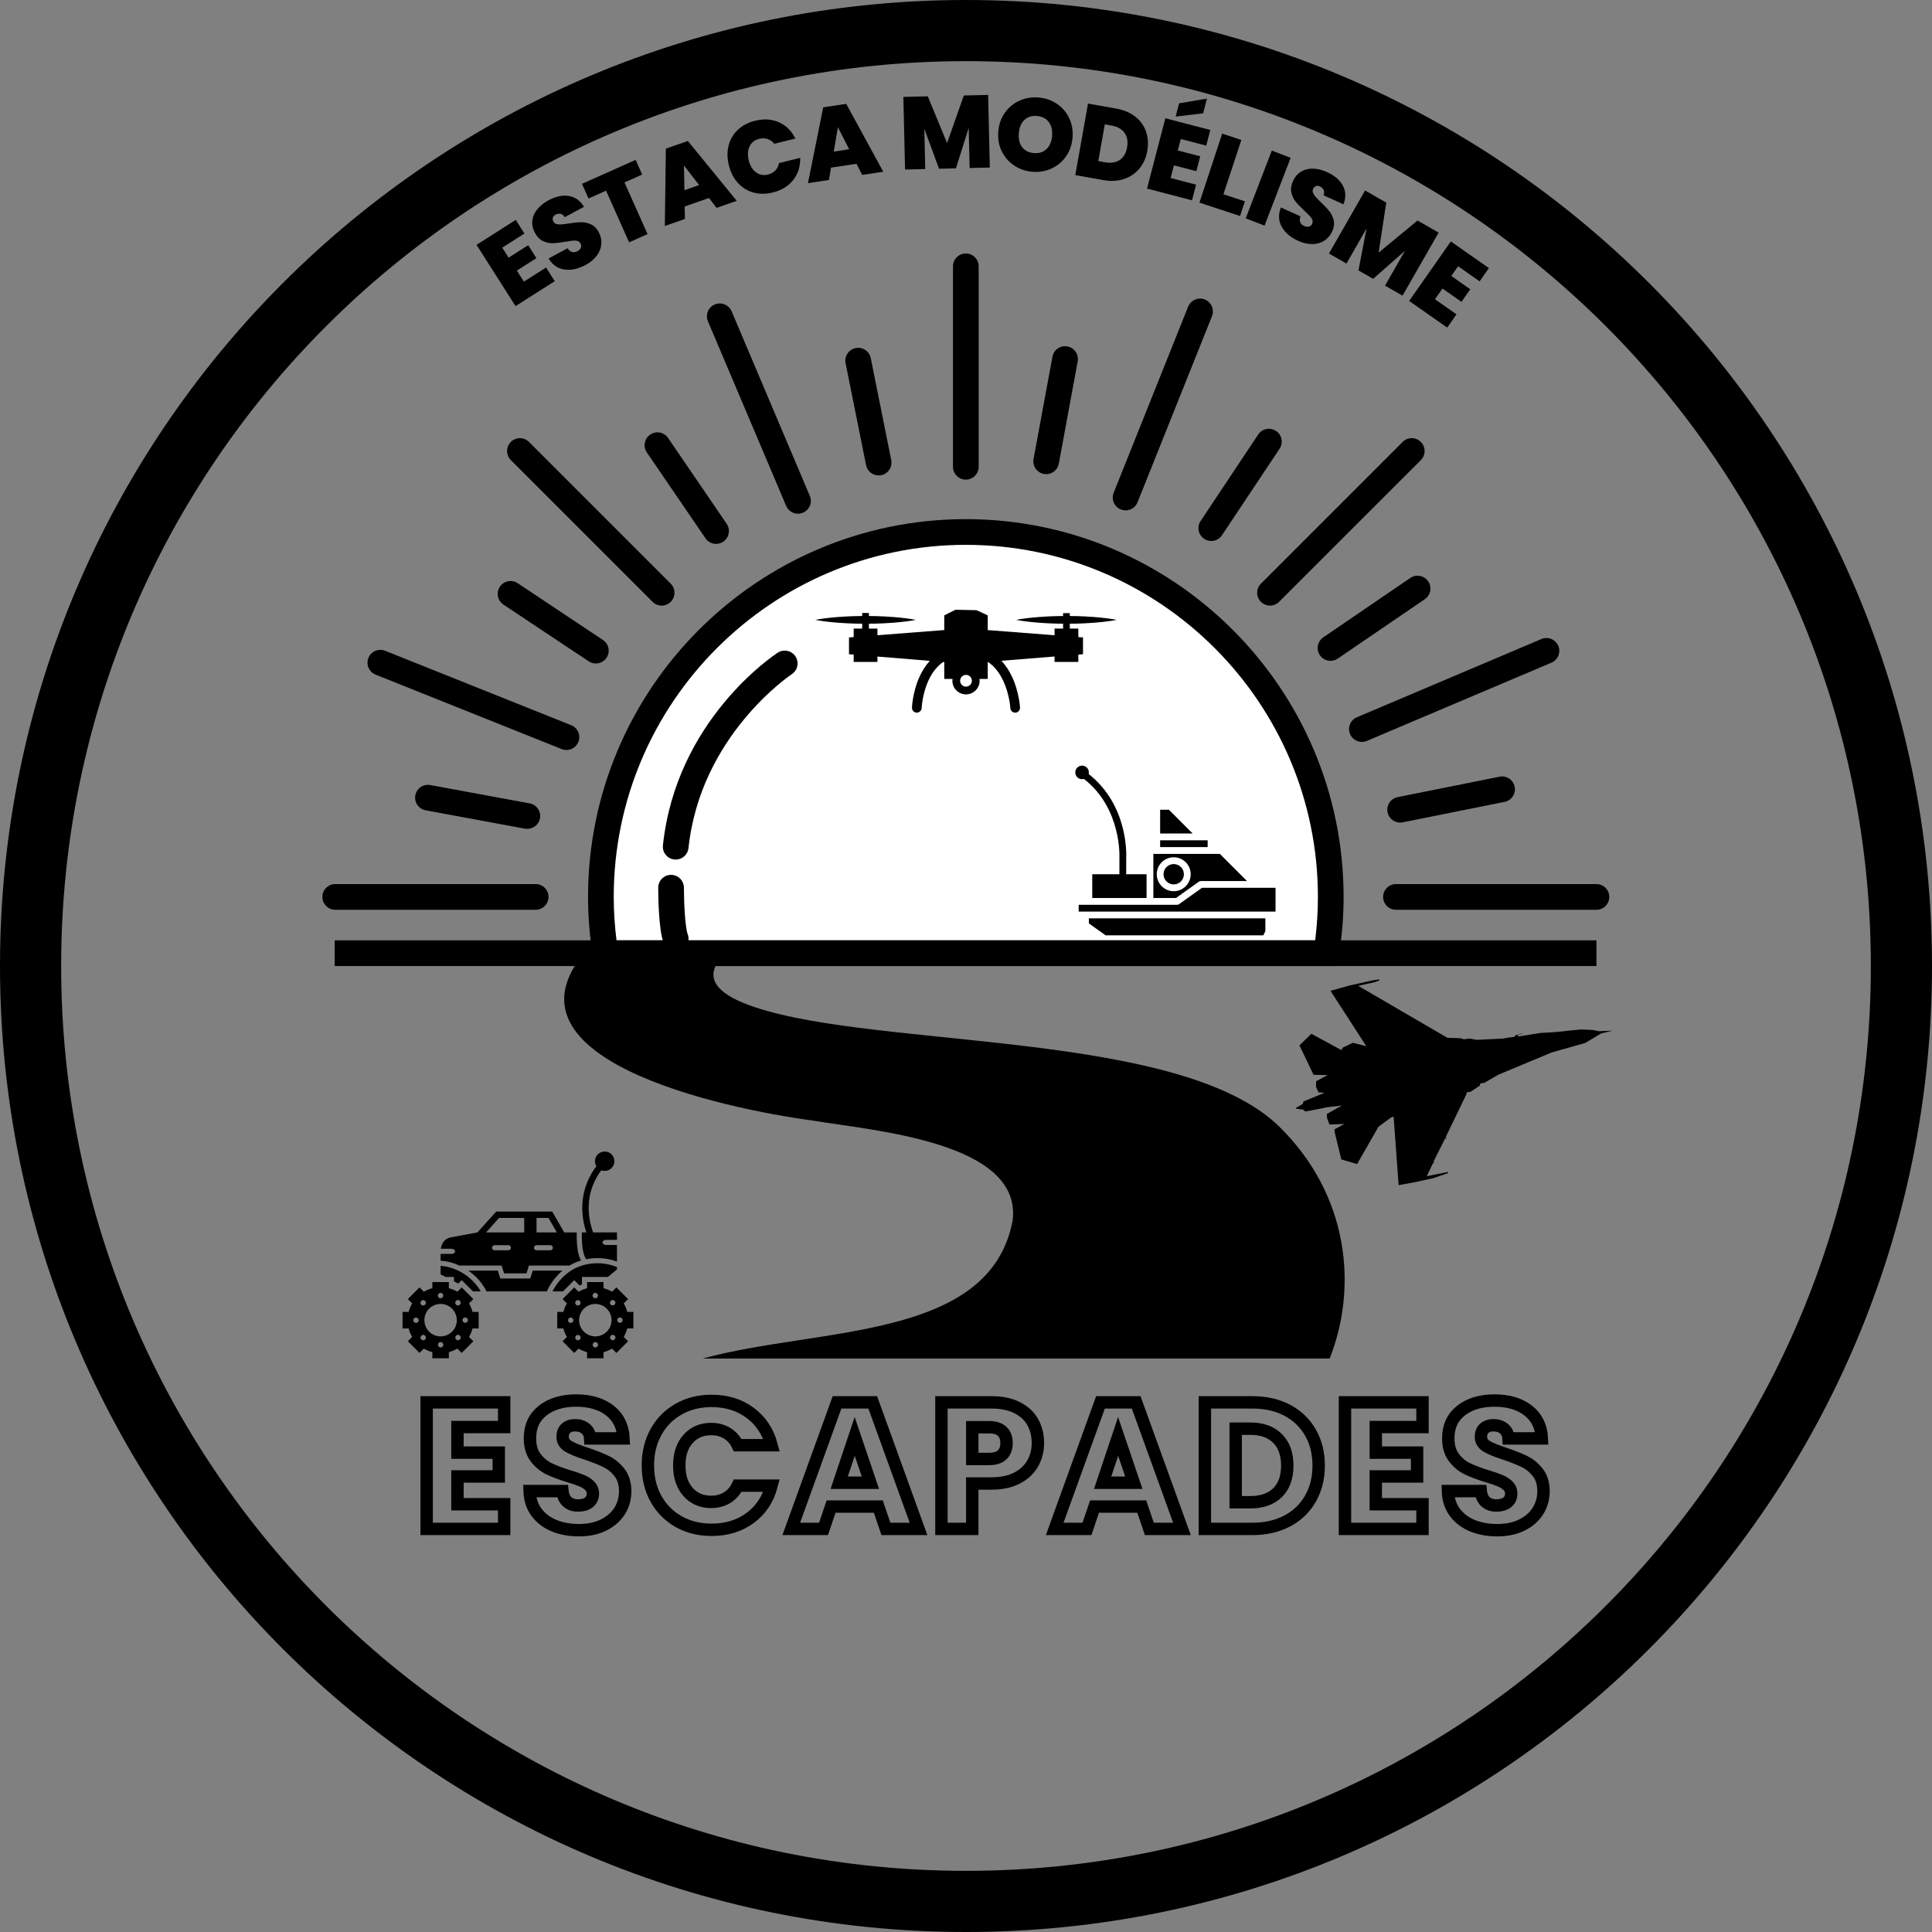
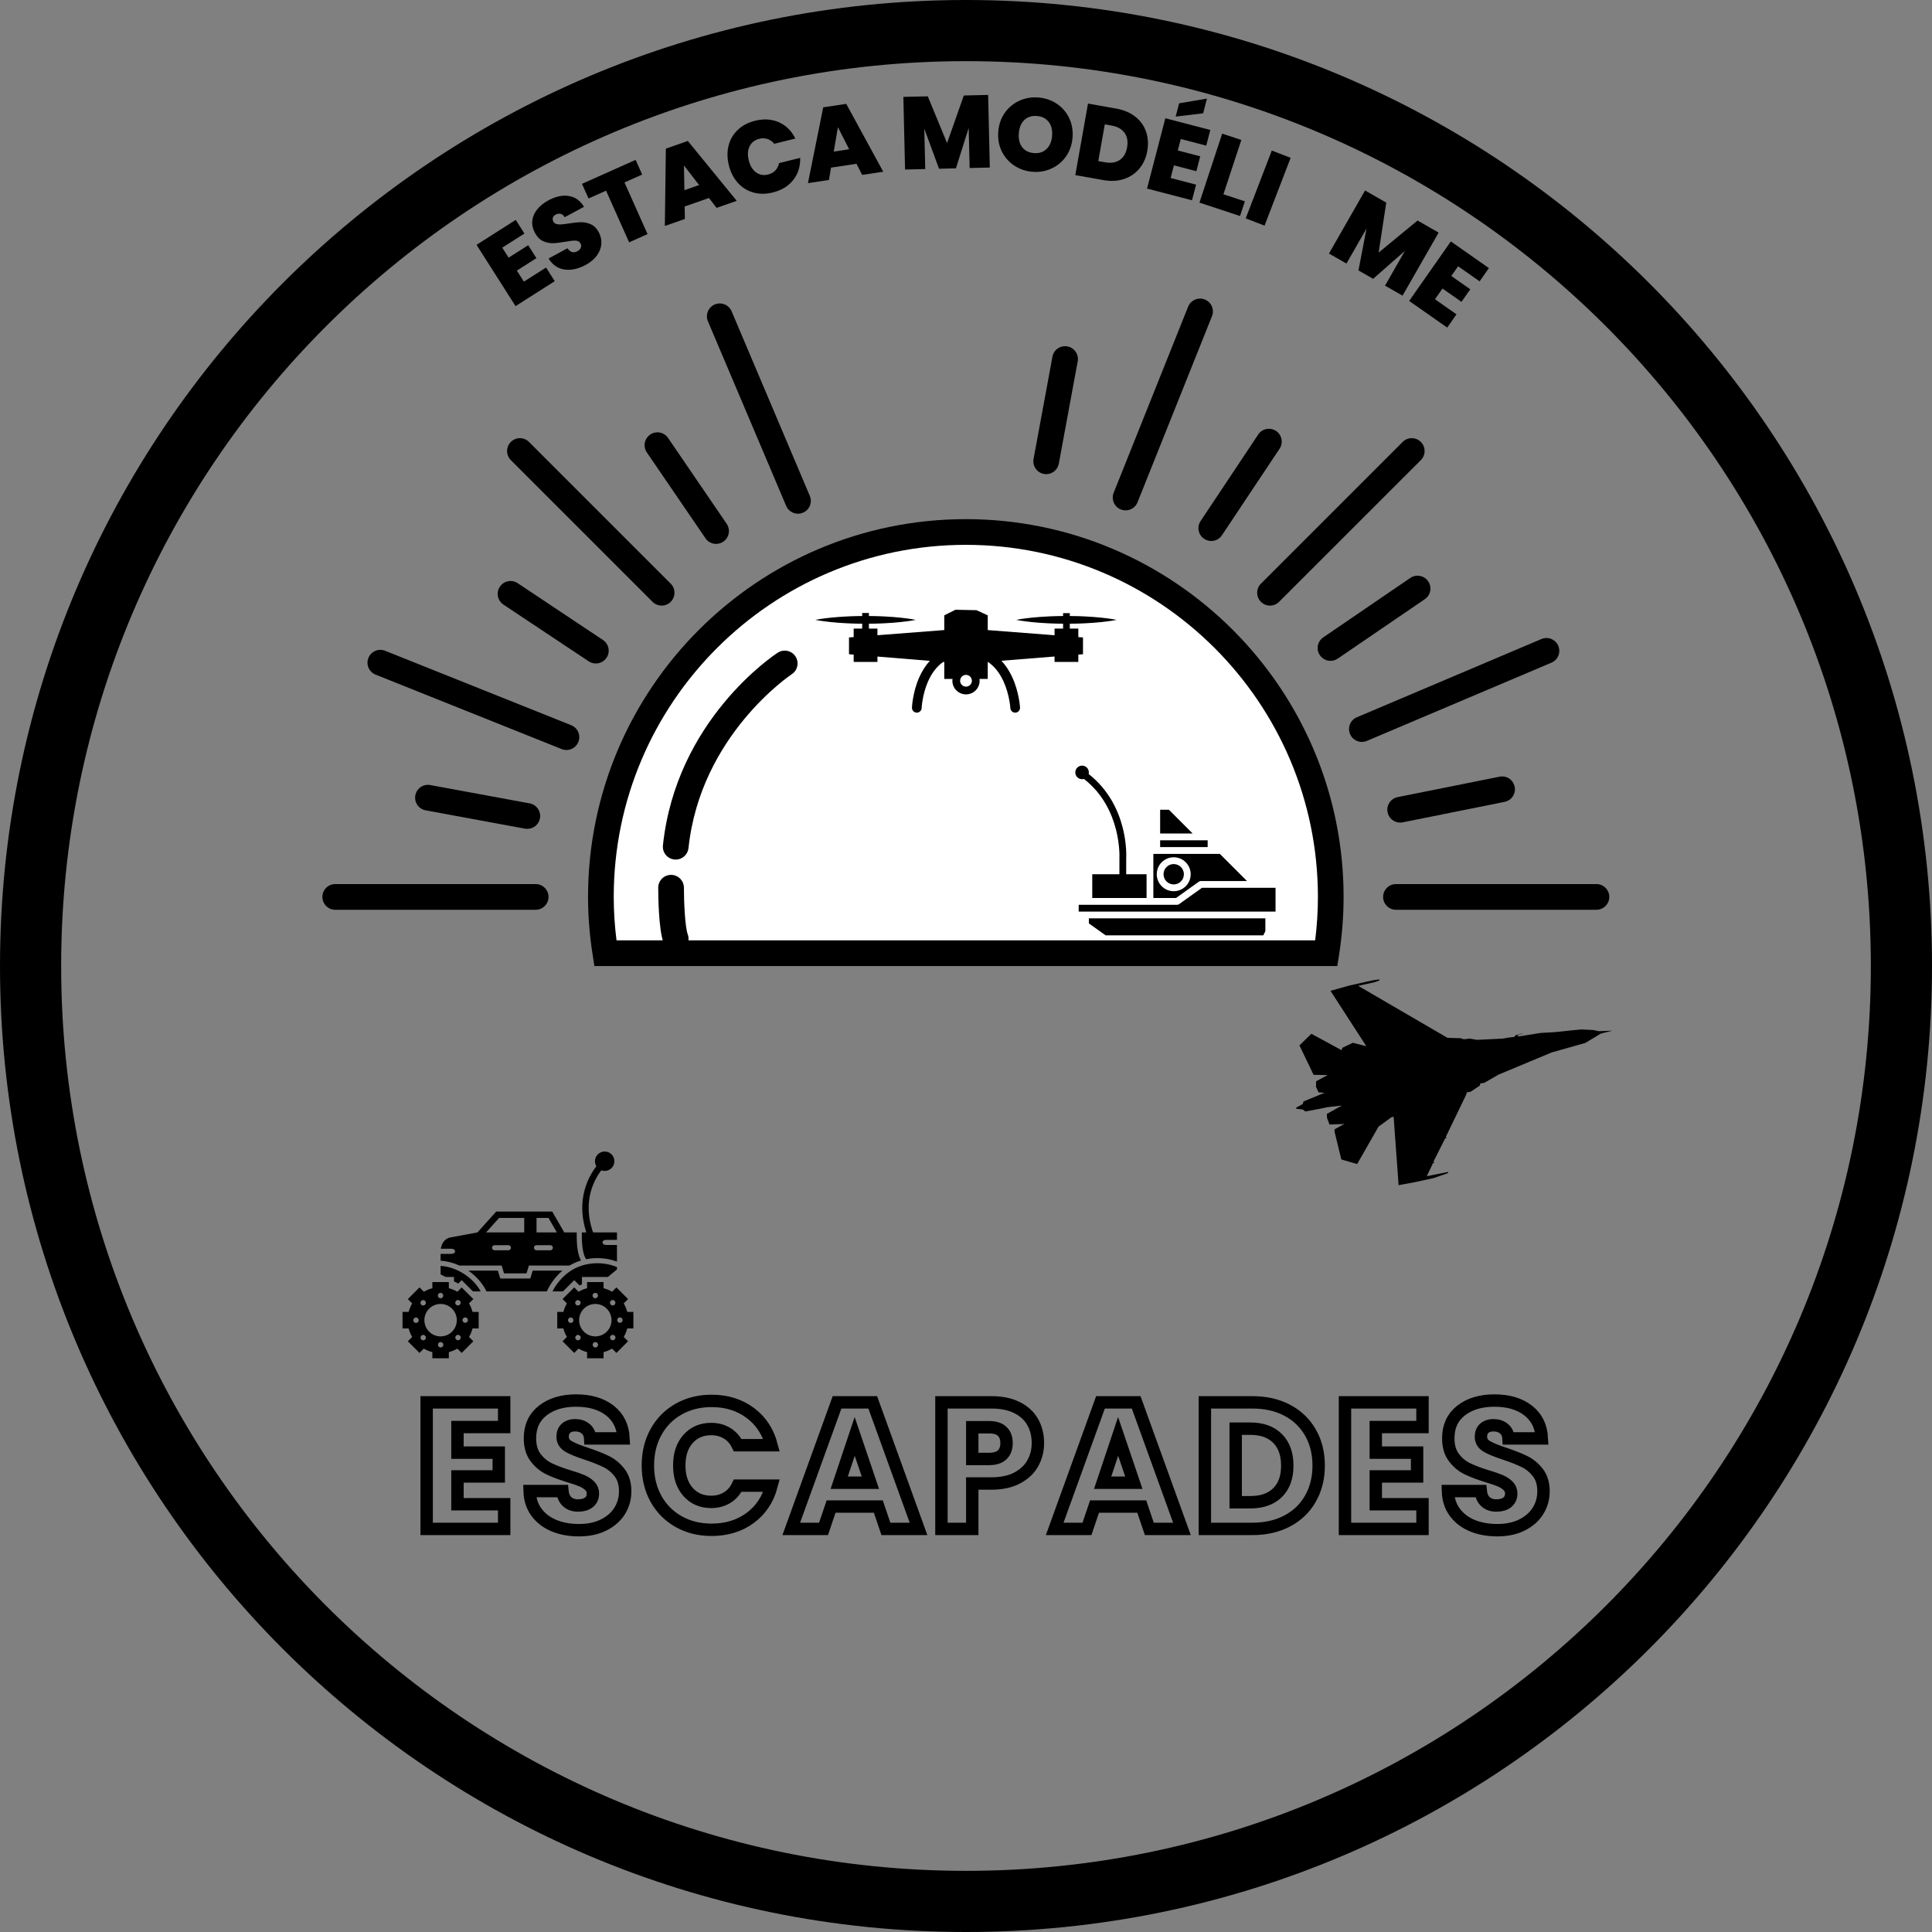
<svg xmlns="http://www.w3.org/2000/svg" width="2000" zoomAndPan="magnify" viewBox="0 0 1500 1500" height="2000" preserveAspectRatio="xMidYMid meet" version="1.0">
  <rect x="0" y="0" width="1500" height="1500" fill="#808080" stroke="none" />
  <defs>
    <g />
    <clipPath id="5fc910565a">
      <path d="M 456 403 L 1044 403 L 1044 750.32 L 456 750.32 Z M 456 403 " clip-rule="nonzero" />
    </clipPath>
    <clipPath id="9d243e0da4">
-       <path d="M 739 196.82 L 760 196.82 L 760 373 L 739 373 Z M 739 196.82 " clip-rule="nonzero" />
-     </clipPath>
+       </clipPath>
    <clipPath id="2ea566b70a">
      <path d="M 259 730 L 1240 730 L 1240 750.32 L 259 750.32 Z M 259 730 " clip-rule="nonzero" />
    </clipPath>
    <clipPath id="390bb7f9b9">
-       <path d="M 438 733.281 L 1044 733.281 L 1044 1055 L 438 1055 Z M 438 733.281 " clip-rule="nonzero" />
-     </clipPath>
+       </clipPath>
    <clipPath id="3cf5026a66">
      <path d="M 461 894.039 L 478 894.039 L 478 910 L 461 910 Z M 461 894.039 " clip-rule="nonzero" />
    </clipPath>
    <clipPath id="7d2d5c65fa">
      <path d="M 432 995 L 491.77 995 L 491.77 1054.539 L 432 1054.539 Z M 432 995 " clip-rule="nonzero" />
    </clipPath>
    <clipPath id="c292d4cfbf">
      <path d="M 312.52 995 L 372 995 L 372 1054.539 L 312.52 1054.539 Z M 312.52 995 " clip-rule="nonzero" />
    </clipPath>
    <clipPath id="c10165ec45">
      <path d="M 633.023 473.41 L 866.941 473.41 L 866.941 553.301 L 633.023 553.301 Z M 633.023 473.41 " clip-rule="nonzero" />
    </clipPath>
    <clipPath id="ca00515220">
      <path d="M 837 689 L 990.324 689 L 990.324 708 L 837 708 Z M 837 689 " clip-rule="nonzero" />
    </clipPath>
    <clipPath id="0fa15c01e1">
      <path d="M 834.324 594.039 L 891 594.039 L 891 698 L 834.324 698 Z M 834.324 594.039 " clip-rule="nonzero" />
    </clipPath>
    <clipPath id="ec3ddd263a">
      <path d="M 1006.324 760.41 L 1252 760.41 L 1252 920.16 L 1006.324 920.16 Z M 1006.324 760.41 " clip-rule="nonzero" />
    </clipPath>
  </defs>
  <path fill="#000000" d="M 750 0 C 335.684 0 0 335.988 0 750 C 0 1164.012 335.684 1500 750 1500 C 1164.312 1500 1500 1164.012 1500 750 C 1500 335.988 1164.312 0 750 0 Z M 750 1452.52 C 361.996 1452.52 47.48 1138.004 47.48 750 C 47.48 361.996 361.996 47.48 750 47.48 C 1138.004 47.48 1452.52 361.996 1452.52 750 C 1452.52 1138.004 1138.004 1452.52 750 1452.52 Z M 750 1452.52 " fill-opacity="1" fill-rule="nonzero" />
  <path fill="#ffffff" d="M 1029.738 740.055 C 1031.965 725.793 1033.195 711.23 1033.195 696.371 C 1033.195 539.859 906.34 413.035 749.863 413.035 C 593.383 413.035 466.527 539.859 466.527 696.371 C 466.527 711.23 467.758 725.824 470.02 740.055 L 1029.738 740.055 " fill-opacity="1" fill-rule="nonzero" />
  <g clip-path="url(#5fc910565a)">
    <path fill="#000000" d="M 478.66 730.082 L 1021.094 730.082 C 1022.523 718.711 1023.223 707.41 1023.223 696.371 C 1023.223 545.613 900.59 423.012 749.863 423.012 C 599.137 423.012 476.5 545.613 476.5 696.371 C 476.5 707.41 477.23 718.711 478.66 730.082 Z M 1038.281 750.027 L 461.473 750.027 L 460.18 741.582 C 457.75 726.391 456.555 711.164 456.555 696.371 C 456.555 534.641 588.133 403.062 749.863 403.062 C 911.59 403.062 1043.168 534.641 1043.168 696.371 C 1043.168 711.164 1041.973 726.391 1039.613 741.582 L 1038.281 750.027 " fill-opacity="1" fill-rule="nonzero" />
  </g>
  <g clip-path="url(#9d243e0da4)">
    <path fill="#000000" d="M 749.863 372.379 C 744.344 372.379 739.891 367.891 739.891 362.406 L 739.891 206.762 C 739.891 201.242 744.344 196.789 749.863 196.789 C 755.379 196.789 759.836 201.242 759.836 206.762 L 759.836 362.406 C 759.836 367.891 755.379 372.379 749.863 372.379 " fill-opacity="1" fill-rule="nonzero" />
  </g>
  <path fill="#000000" d="M 1239.473 706.344 L 1083.824 706.344 C 1078.34 706.344 1073.852 701.855 1073.852 696.371 C 1073.852 690.852 1078.34 686.398 1083.824 686.398 L 1239.473 686.398 C 1244.957 686.398 1249.445 690.852 1249.445 696.371 C 1249.445 701.855 1244.957 706.344 1239.473 706.344 " fill-opacity="1" fill-rule="nonzero" />
  <path fill="#000000" d="M 415.898 706.344 L 260.273 706.344 C 254.758 706.344 250.301 701.855 250.301 696.371 C 250.301 690.852 254.758 686.398 260.273 686.398 L 415.898 686.398 C 421.383 686.398 425.871 690.852 425.871 696.371 C 425.871 701.855 421.383 706.344 415.898 706.344 " fill-opacity="1" fill-rule="nonzero" />
  <path fill="#000000" d="M 986.023 470.184 C 983.465 470.184 980.902 469.219 978.977 467.258 C 975.086 463.367 975.086 457.051 978.977 453.16 L 1089.012 343.125 C 1092.902 339.203 1099.219 339.203 1103.141 343.125 C 1107.031 347.016 1107.031 353.332 1103.141 357.223 L 993.07 467.258 C 991.109 469.219 988.582 470.184 986.023 470.184 " fill-opacity="1" fill-rule="nonzero" />
  <path fill="#000000" d="M 513.699 470.184 C 511.172 470.184 508.613 469.219 506.652 467.258 L 396.617 357.223 C 392.727 353.332 392.727 347.016 396.617 343.125 C 400.508 339.203 406.82 339.203 410.711 343.125 L 520.746 453.16 C 524.637 457.051 524.637 463.367 520.746 467.258 C 518.82 469.219 516.262 470.184 513.699 470.184 " fill-opacity="1" fill-rule="nonzero" />
  <path fill="#000000" d="M 1057.363 576.031 C 1053.508 576.031 1049.785 573.734 1048.188 569.945 C 1046.027 564.859 1048.387 559.008 1053.477 556.883 L 1196.754 496.145 C 1201.84 493.984 1207.691 496.379 1209.852 501.43 C 1211.98 506.52 1209.621 512.367 1204.535 514.496 L 1061.254 575.23 C 1059.992 575.766 1058.66 576.031 1057.363 576.031 " fill-opacity="1" fill-rule="nonzero" />
  <path fill="#000000" d="M 619.547 398.844 C 615.656 398.844 611.969 396.547 610.371 392.758 L 549.637 249.48 C 547.508 244.395 549.867 238.543 554.922 236.383 C 560.008 234.254 565.859 236.613 568.02 241.668 L 628.723 384.98 C 630.883 390.031 628.523 395.918 623.438 398.043 C 622.172 398.574 620.844 398.844 619.547 398.844 " fill-opacity="1" fill-rule="nonzero" />
  <path fill="#000000" d="M 439.801 582.312 C 438.57 582.312 437.305 582.082 436.078 581.582 L 291.598 523.77 C 286.48 521.711 283.988 515.926 286.039 510.805 C 288.09 505.688 293.895 503.195 298.996 505.254 L 443.488 563.066 C 448.609 565.094 451.102 570.91 449.043 576.031 C 447.48 579.918 443.723 582.312 439.801 582.312 " fill-opacity="1" fill-rule="nonzero" />
  <path fill="#000000" d="M 873.926 396.25 C 872.695 396.25 871.434 396.016 870.203 395.551 C 865.082 393.488 862.625 387.707 864.652 382.586 L 922.461 238.109 C 924.523 232.992 930.34 230.496 935.426 232.523 C 940.547 234.586 943.039 240.371 940.98 245.488 L 883.168 390 C 881.605 393.891 877.883 396.25 873.926 396.25 " fill-opacity="1" fill-rule="nonzero" />
-   <path fill="#000000" d="M 682.18 369.121 C 677.492 369.121 673.336 365.863 672.406 361.109 L 656.516 281.992 C 655.418 276.574 658.906 271.32 664.328 270.258 C 669.711 269.16 674.996 272.648 676.062 278.07 L 691.953 357.188 C 693.047 362.605 689.559 367.859 684.141 368.957 C 683.477 369.055 682.809 369.121 682.18 369.121 " fill-opacity="1" fill-rule="nonzero" />
  <path fill="#000000" d="M 1087.051 638.66 C 1082.43 638.66 1078.273 635.371 1077.309 630.648 C 1076.215 625.23 1079.703 619.977 1085.121 618.879 L 1164.242 603.023 C 1169.66 601.926 1174.914 605.418 1175.977 610.836 C 1177.074 616.223 1173.582 621.473 1168.164 622.57 L 1089.047 638.461 C 1088.379 638.594 1087.715 638.66 1087.051 638.66 " fill-opacity="1" fill-rule="nonzero" />
  <path fill="#000000" d="M 940.414 420.02 C 938.52 420.02 936.625 419.484 934.93 418.355 C 930.34 415.297 929.078 409.113 932.137 404.527 L 976.883 337.34 C 979.906 332.754 986.125 331.523 990.711 334.582 C 995.266 337.609 996.527 343.789 993.469 348.379 L 948.723 415.562 C 946.828 418.457 943.672 420.02 940.414 420.02 " fill-opacity="1" fill-rule="nonzero" />
  <path fill="#000000" d="M 462.605 515.129 C 460.711 515.129 458.781 514.598 457.086 513.465 L 390.832 469.387 C 386.277 466.293 385.016 460.145 388.074 455.555 C 391.133 450.969 397.316 449.703 401.902 452.762 L 468.125 496.879 C 472.711 499.902 473.973 506.117 470.914 510.707 C 468.988 513.566 465.828 515.129 462.605 515.129 " fill-opacity="1" fill-rule="nonzero" />
  <path fill="#000000" d="M 1032.996 513.066 C 1029.84 513.066 1026.68 511.539 1024.754 508.711 C 1021.66 504.191 1022.824 497.973 1027.379 494.848 L 1094.961 448.707 C 1099.516 445.617 1105.734 446.777 1108.824 451.332 C 1111.949 455.887 1110.785 462.07 1106.23 465.195 L 1038.613 511.34 C 1036.887 512.5 1034.926 513.066 1032.996 513.066 " fill-opacity="1" fill-rule="nonzero" />
  <path fill="#000000" d="M 555.984 422.277 C 552.793 422.277 549.637 420.75 547.742 417.926 L 502.199 351.27 C 499.105 346.715 500.27 340.5 504.824 337.406 C 509.379 334.285 515.594 335.48 518.688 340.035 L 564.195 406.688 C 567.289 411.242 566.125 417.457 561.57 420.551 C 559.875 421.715 557.914 422.277 555.984 422.277 " fill-opacity="1" fill-rule="nonzero" />
  <path fill="#000000" d="M 409.414 643.516 C 408.816 643.516 408.184 643.48 407.586 643.383 L 330.449 629.121 C 325.035 628.121 321.449 622.902 322.465 617.52 C 323.465 612.098 328.656 608.508 334.07 609.508 L 411.211 623.734 C 416.629 624.73 420.219 629.949 419.223 635.371 C 418.324 640.191 414.137 643.516 409.414 643.516 " fill-opacity="1" fill-rule="nonzero" />
  <path fill="#000000" d="M 812.293 368.125 C 811.66 368.125 811.062 368.059 810.465 367.957 C 805.047 366.961 801.457 361.742 802.453 356.324 L 817.113 276.973 C 818.109 271.555 823.297 267.961 828.715 268.961 C 834.133 269.957 837.723 275.145 836.727 280.562 L 822.066 359.945 C 821.203 364.766 817.016 368.125 812.293 368.125 " fill-opacity="1" fill-rule="nonzero" />
  <path fill="#000000" d="M 524.637 667.383 C 524.273 667.383 523.906 667.352 523.574 667.316 C 518.09 666.75 514.098 661.832 514.699 656.348 C 524.969 559.109 600.598 508.844 603.824 506.75 C 608.445 503.758 614.629 505.055 617.621 509.676 C 620.609 514.297 619.316 520.445 614.695 523.473 C 613.961 523.973 543.785 570.91 534.543 658.473 C 533.98 663.559 529.656 667.383 524.637 667.383 " fill-opacity="1" fill-rule="nonzero" />
  <path fill="#000000" d="M 524.605 738.824 C 520.582 738.824 516.758 736.363 515.262 732.34 C 511.238 721.602 511.039 694.543 511.039 689.223 C 511.039 683.707 515.496 679.25 521.012 679.25 C 526.5 679.25 530.988 683.707 530.988 689.223 C 530.988 700.961 531.918 719.906 533.945 725.359 C 535.875 730.512 533.281 736.262 528.129 738.191 C 526.965 738.625 525.766 738.824 524.605 738.824 " fill-opacity="1" fill-rule="nonzero" />
  <g clip-path="url(#2ea566b70a)">
-     <path fill="#000000" d="M 1239.473 750.027 L 259.852 750.027 L 259.859 730.082 L 1239.48 730.082 L 1239.48 750.027 " fill-opacity="1" fill-rule="nonzero" />
-   </g>
+     </g>
  <g clip-path="url(#390bb7f9b9)">
    <path fill="#000000" d="M 558.719 734.398 C 534.027 734.496 466.379 733.301 458.934 733.754 C 376.082 821.434 561.629 860.762 631.57 870.086 C 677.434 877.875 793.855 886.375 786.203 947.617 C 768.602 1041.082 635.398 1030.18 545.609 1054.754 L 1032.355 1054.754 C 1054.242 999.418 1047.406 928.117 993.48 874.953 C 916.906 799.555 683.508 814.469 586.117 782 C 528.312 762.734 565.965 740.262 565.965 735.332 C 565.965 734.652 563.262 734.379 558.719 734.398 Z M 558.719 734.398 " fill-opacity="1" fill-rule="nonzero" />
  </g>
  <path fill="#000000" d="M 436.781 1002.621 L 437.246 1002.496 L 445.832 993.906 L 449.949 998.027 C 450.566 997.746 451.188 997.488 451.82 997.25 L 451.82 991.426 L 471.953 991.426 L 479.02 985.59 L 479.02 983.77 C 467.207 978.816 452.473 979.973 441.984 987.418 C 436.637 991.211 432.137 996.441 428.961 1002.621 Z M 407.004 945.617 L 387.484 945.617 L 377.363 956.859 L 407 956.859 Z M 432.348 956.859 L 425.859 945.617 L 416.562 945.617 L 416.562 956.859 Z M 427.258 970.727 C 428.359 970.727 429.25 969.836 429.25 968.734 C 429.25 967.633 428.359 966.742 427.258 966.742 L 416.562 966.742 C 415.465 966.742 414.57 967.633 414.57 968.734 C 414.57 969.836 415.465 970.727 416.562 970.727 Z M 394.691 970.727 C 395.793 970.727 396.684 969.836 396.684 968.734 C 396.684 967.633 395.793 966.742 394.691 966.742 L 384 966.742 C 382.898 966.742 382.008 967.633 382.008 968.734 C 382.008 969.836 382.898 970.727 384 970.727 Z M 479.016 979.496 L 479.012 966.609 L 470.539 966.609 C 469.023 966.609 467.793 965.715 467.793 964.613 C 467.793 963.516 469.023 962.621 470.539 962.621 L 479.008 962.621 L 479.008 956.859 L 451.75 956.859 C 451.609 962.18 451.891 966.91 452.582 970.664 C 453.18 973.914 454.043 976.336 455.152 977.629 C 463.078 976.059 471.488 976.688 479.016 979.496 Z M 447.777 956.859 L 438.098 956.859 L 428.734 940.637 L 385.27 940.637 L 370.664 956.859 L 349.594 960.754 C 345.426 961.523 342.852 965.344 342.227 969.535 L 350.605 969.535 C 352.094 969.535 353.301 970.426 353.301 971.527 C 353.301 972.625 352.094 973.52 350.605 973.52 L 342.078 973.52 L 342.078 978.844 C 347.023 979.121 351.988 980.414 356.648 982.543 L 389.473 982.543 L 391.344 988.641 L 408.777 988.641 L 410.648 982.543 L 442.191 982.543 C 444.977 980.887 447.965 979.586 451.074 978.648 C 450.02 976.797 449.219 974.328 448.676 971.379 C 447.941 967.387 447.637 962.41 447.777 956.859 Z M 363.641 986.531 C 369.539 990.621 374.535 996.148 377.742 1002.621 L 424.531 1002.621 C 427.457 996.309 431.629 990.812 436.66 986.531 L 413.578 986.531 L 411.707 992.625 C 403.941 992.625 396.18 992.625 388.414 992.625 L 386.543 986.531 Z M 342.078 982.832 L 342.078 989.43 L 345.918 991.426 L 352.461 991.426 L 352.461 994.816 L 355.805 996.551 L 358.449 993.906 L 366.793 1002.254 L 367.504 1002.621 L 373.242 1002.621 C 370.164 997.203 365.664 992.59 360.445 989.176 C 354.844 985.508 348.434 983.23 342.078 982.832 Z M 342.078 982.832 " fill-opacity="1" fill-rule="evenodd" />
  <path fill="#000000" d="M 456.23 959.73 C 449.113 940.777 450.918 921.254 463.305 905.035 L 467.254 908.051 C 455.902 922.91 454.363 940.625 460.879 957.977 Z M 456.23 959.73 " fill-opacity="1" fill-rule="nonzero" />
  <g clip-path="url(#3cf5026a66)">
    <path fill="#000000" d="M 477.016 901.57 C 477.016 902.066 476.965 902.559 476.871 903.043 C 476.773 903.531 476.629 904 476.441 904.461 C 476.25 904.918 476.02 905.352 475.742 905.766 C 475.469 906.176 475.156 906.559 474.805 906.906 C 474.453 907.258 474.074 907.57 473.66 907.848 C 473.25 908.121 472.816 908.355 472.355 908.543 C 471.898 908.734 471.426 908.879 470.941 908.973 C 470.457 909.07 469.965 909.117 469.469 909.117 C 468.973 909.117 468.484 909.07 467.996 908.973 C 467.512 908.879 467.039 908.734 466.582 908.543 C 466.125 908.355 465.691 908.121 465.277 907.848 C 464.867 907.57 464.484 907.258 464.137 906.906 C 463.785 906.559 463.473 906.176 463.195 905.766 C 462.922 905.352 462.688 904.918 462.5 904.461 C 462.309 904 462.168 903.531 462.07 903.043 C 461.973 902.559 461.926 902.066 461.926 901.57 C 461.926 901.074 461.973 900.586 462.07 900.098 C 462.168 899.613 462.309 899.141 462.5 898.684 C 462.688 898.223 462.922 897.789 463.195 897.375 C 463.473 896.965 463.785 896.582 464.137 896.234 C 464.484 895.883 464.867 895.57 465.277 895.293 C 465.691 895.02 466.125 894.785 466.582 894.598 C 467.039 894.406 467.512 894.266 467.996 894.168 C 468.484 894.07 468.973 894.023 469.469 894.023 C 469.965 894.023 470.457 894.07 470.941 894.168 C 471.426 894.266 471.898 894.406 472.355 894.598 C 472.816 894.785 473.25 895.02 473.66 895.293 C 474.074 895.57 474.453 895.883 474.805 896.234 C 475.156 896.582 475.469 896.965 475.742 897.375 C 476.02 897.789 476.25 898.223 476.441 898.684 C 476.629 899.141 476.773 899.613 476.871 900.098 C 476.965 900.586 477.016 901.074 477.016 901.57 Z M 477.016 901.57 " fill-opacity="1" fill-rule="nonzero" />
  </g>
  <g clip-path="url(#7d2d5c65fa)">
    <path fill="#000000" d="M 468.605 1000.168 C 470.957 1000.773 473.176 1001.703 475.215 1002.906 L 478.578 999.543 L 487.633 1008.598 L 484.266 1011.965 C 485.473 1014.004 486.402 1016.223 487.008 1018.574 L 491.762 1018.574 L 491.762 1031.383 L 487.008 1031.383 C 486.402 1033.734 485.473 1035.957 484.266 1037.996 L 487.633 1041.359 L 478.578 1050.418 L 475.215 1047.051 C 473.176 1048.258 470.957 1049.188 468.605 1049.793 L 468.605 1054.551 L 455.805 1054.551 L 455.805 1049.793 C 453.453 1049.188 451.234 1048.258 449.195 1047.051 L 445.832 1050.418 L 436.781 1041.359 L 440.145 1037.996 C 438.941 1035.957 438.008 1033.734 437.402 1031.383 L 432.648 1031.383 L 432.648 1018.574 L 437.402 1018.574 C 438.008 1016.223 438.941 1014.004 440.145 1011.965 L 436.781 1008.598 L 445.832 999.543 L 449.195 1002.906 C 451.234 1001.703 453.453 1000.77 455.805 1000.164 L 455.805 995.41 L 468.605 995.41 Z M 450.164 1012.98 C 450.984 1012.16 450.984 1010.828 450.164 1010.004 C 449.34 1009.184 448.008 1009.184 447.188 1010.004 C 446.363 1010.828 446.363 1012.16 447.188 1012.984 C 448.008 1013.809 449.34 1013.805 450.164 1012.98 Z M 445.211 1025.016 C 445.211 1023.852 444.27 1022.91 443.105 1022.91 C 441.945 1022.91 441.004 1023.852 441.004 1025.016 C 441.004 1026.18 441.941 1027.121 443.105 1027.121 C 444.27 1027.121 445.211 1026.18 445.211 1025.016 Z M 450.215 1037.027 C 449.391 1036.207 448.059 1036.207 447.238 1037.027 C 446.418 1037.848 446.418 1039.184 447.238 1040.004 C 448.062 1040.828 449.395 1040.828 450.215 1040.008 C 451.039 1039.184 451.035 1037.852 450.215 1037.027 Z M 462.242 1041.98 C 461.078 1041.98 460.137 1042.926 460.137 1044.086 C 460.137 1045.25 461.078 1046.191 462.242 1046.191 C 463.406 1046.191 464.348 1045.25 464.348 1044.086 C 464.348 1042.922 463.406 1041.98 462.242 1041.98 Z M 474.246 1036.977 C 473.426 1037.797 473.426 1039.133 474.246 1039.953 C 475.07 1040.777 476.402 1040.777 477.223 1039.953 C 478.047 1039.129 478.047 1037.797 477.227 1036.977 C 476.402 1036.152 475.07 1036.152 474.246 1036.977 Z M 479.199 1024.945 C 479.199 1026.105 480.141 1027.047 481.305 1027.047 C 482.465 1027.047 483.406 1026.105 483.406 1024.945 C 483.406 1023.777 482.469 1022.836 481.305 1022.836 C 480.141 1022.836 479.199 1023.777 479.199 1024.945 Z M 474.195 1012.93 C 475.02 1013.754 476.352 1013.754 477.172 1012.93 C 477.996 1012.109 477.996 1010.777 477.172 1009.953 C 476.352 1009.133 475.02 1009.129 474.195 1009.953 C 473.371 1010.777 473.375 1012.109 474.195 1012.93 Z M 462.168 1007.977 C 463.332 1007.977 464.273 1007.035 464.273 1005.871 C 464.273 1004.707 463.332 1003.766 462.168 1003.766 C 461.008 1003.766 460.062 1004.707 460.062 1005.871 C 460.062 1007.035 461.008 1007.977 462.168 1007.977 Z M 462.207 1012.387 C 469.156 1012.387 474.793 1018.023 474.793 1024.98 C 474.793 1031.934 469.156 1037.574 462.207 1037.574 C 455.254 1037.574 449.617 1031.934 449.617 1024.98 C 449.617 1018.023 455.254 1012.387 462.207 1012.387 Z M 462.207 1012.387 " fill-opacity="1" fill-rule="evenodd" />
  </g>
  <g clip-path="url(#c292d4cfbf)">
    <path fill="#000000" d="M 348.48 1000.168 C 350.828 1000.773 353.047 1001.703 355.086 1002.906 L 358.453 999.543 L 367.504 1008.598 L 364.141 1011.965 C 365.344 1014.004 366.273 1016.223 366.879 1018.574 L 371.633 1018.574 L 371.633 1031.383 L 366.879 1031.383 C 366.273 1033.734 365.344 1035.957 364.141 1037.996 L 367.504 1041.359 L 358.453 1050.418 L 355.086 1047.051 C 353.051 1048.258 350.828 1049.188 348.48 1049.793 L 348.48 1054.551 L 335.676 1054.551 L 335.676 1049.793 C 333.328 1049.188 331.109 1048.258 329.07 1047.051 L 325.707 1050.418 L 316.652 1041.359 L 320.016 1037.996 C 318.812 1035.957 317.883 1033.734 317.277 1031.383 L 312.523 1031.383 L 312.523 1018.574 L 317.277 1018.574 C 317.883 1016.223 318.812 1014.004 320.016 1011.965 L 316.652 1008.598 L 325.707 999.543 L 329.07 1002.906 C 331.109 1001.703 333.328 1000.77 335.676 1000.164 L 335.676 995.41 L 348.48 995.41 Z M 330.035 1012.98 C 330.859 1012.16 330.859 1010.828 330.035 1010.004 C 329.215 1009.184 327.883 1009.184 327.062 1010.004 C 326.238 1010.828 326.234 1012.16 327.059 1012.984 C 327.883 1013.809 329.215 1013.805 330.035 1012.98 Z M 325.086 1025.016 C 325.086 1023.852 324.141 1022.91 322.98 1022.91 C 321.816 1022.91 320.875 1023.852 320.875 1025.016 C 320.875 1026.18 321.816 1027.121 322.98 1027.121 C 324.145 1027.121 325.086 1026.18 325.086 1025.016 Z M 330.086 1037.027 C 329.266 1036.207 327.934 1036.207 327.113 1037.027 C 326.289 1037.848 326.289 1039.184 327.113 1040.004 C 327.934 1040.828 329.266 1040.828 330.09 1040.008 C 330.914 1039.184 330.91 1037.852 330.086 1037.027 Z M 342.113 1041.98 C 340.953 1041.98 340.012 1042.926 340.012 1044.086 C 340.012 1045.25 340.953 1046.191 342.113 1046.191 C 343.277 1046.191 344.223 1045.25 344.223 1044.086 C 344.223 1042.922 343.277 1041.98 342.113 1041.98 Z M 354.121 1036.977 C 353.301 1037.797 353.297 1039.133 354.121 1039.953 C 354.941 1040.777 356.273 1040.777 357.098 1039.953 C 357.918 1039.129 357.922 1037.797 357.098 1036.977 C 356.273 1036.152 354.941 1036.152 354.121 1036.977 Z M 359.074 1024.945 C 359.074 1026.105 360.016 1027.047 361.176 1027.047 C 362.34 1027.047 363.281 1026.105 363.281 1024.945 C 363.281 1023.777 362.34 1022.836 361.176 1022.836 C 360.012 1022.836 359.074 1023.777 359.074 1024.945 Z M 354.07 1012.93 C 354.891 1013.754 356.223 1013.754 357.047 1012.93 C 357.867 1012.109 357.867 1010.777 357.047 1009.953 C 356.223 1009.133 354.891 1009.129 354.066 1009.953 C 353.246 1010.777 353.246 1012.109 354.07 1012.93 Z M 342.043 1007.977 C 343.203 1007.977 344.148 1007.035 344.148 1005.871 C 344.148 1004.707 343.203 1003.766 342.043 1003.766 C 340.879 1003.766 339.938 1004.707 339.938 1005.871 C 339.938 1007.035 340.879 1007.977 342.043 1007.977 Z M 342.078 1012.387 C 349.031 1012.387 354.668 1018.023 354.668 1024.98 C 354.668 1031.934 349.031 1037.574 342.078 1037.574 C 335.125 1037.574 329.488 1031.934 329.488 1024.98 C 329.488 1018.023 335.125 1012.387 342.078 1012.387 Z M 342.078 1012.387 " fill-opacity="1" fill-rule="evenodd" />
  </g>
  <g clip-path="url(#c10165ec45)">
    <path fill="#000000" d="M 754.492 529.309 C 754.125 531.461 752.254 533.102 750 533.102 C 747.746 533.102 745.875 531.461 745.508 529.309 C 745.477 529.125 745.457 528.938 745.445 528.746 C 745.445 528.676 745.438 528.609 745.438 528.539 C 745.438 528.418 745.445 528.301 745.453 528.184 C 745.484 527.812 745.555 527.453 745.668 527.113 C 746.266 525.293 747.98 523.977 750 523.977 C 752.02 523.977 753.734 525.293 754.332 527.113 C 754.445 527.453 754.516 527.812 754.547 528.184 C 754.555 528.301 754.562 528.418 754.562 528.539 C 754.562 528.609 754.555 528.676 754.555 528.746 C 754.547 528.938 754.523 529.125 754.492 529.309 Z M 863.625 480.656 C 862.559 480.484 861.262 480.297 859.777 480.098 C 858.293 479.902 856.617 479.707 854.789 479.52 C 852.961 479.332 850.98 479.156 848.887 478.996 C 846.793 478.844 844.586 478.699 842.301 478.594 C 841.156 478.527 839.996 478.492 838.824 478.449 C 838.234 478.426 837.641 478.406 837.047 478.383 C 836.453 478.371 835.855 478.355 835.254 478.344 C 833.711 478.301 832.152 478.281 830.59 478.27 L 830.59 476.031 L 825.379 476.031 L 825.379 478.273 C 823.812 478.285 822.254 478.305 820.711 478.348 C 819.512 478.367 818.32 478.41 817.145 478.453 C 815.969 478.496 814.809 478.535 813.668 478.602 C 811.383 478.707 809.172 478.852 807.078 479.004 C 804.984 479.164 803.004 479.34 801.176 479.527 C 797.523 479.898 794.477 480.32 792.344 480.66 C 790.211 481 788.992 481.262 788.992 481.262 C 788.992 481.262 790.211 481.523 792.344 481.863 C 794.477 482.203 797.523 482.625 801.176 482.996 C 803.004 483.184 804.984 483.359 807.078 483.52 C 809.172 483.672 811.383 483.816 813.668 483.922 C 814.809 483.988 815.969 484.027 817.145 484.07 C 818.32 484.117 819.512 484.156 820.711 484.176 C 822.254 484.219 823.812 484.238 825.379 484.25 L 825.379 488.055 L 818.754 488.055 L 818.754 493.203 L 766.879 489.199 L 766.879 477.762 L 758.184 473.746 L 741.781 473.41 L 733.121 477.762 L 733.121 489.172 L 681.242 493.195 L 681.242 488.055 L 674.621 488.055 L 674.621 484.254 C 676.188 484.242 677.746 484.223 679.289 484.18 C 679.891 484.168 680.488 484.156 681.082 484.141 C 681.676 484.121 682.266 484.098 682.855 484.078 C 684.031 484.031 685.191 483.996 686.332 483.93 C 688.617 483.824 690.828 483.68 692.922 483.527 C 695.016 483.367 696.996 483.191 698.824 483.008 C 700.652 482.816 702.328 482.621 703.812 482.426 C 705.297 482.227 706.59 482.039 707.656 481.867 C 709.789 481.527 711.008 481.262 711.008 481.262 C 711.008 481.262 709.789 480.996 707.656 480.656 C 706.59 480.484 705.297 480.297 703.812 480.098 C 702.328 479.902 700.652 479.707 698.824 479.52 C 696.996 479.332 695.016 479.156 692.922 478.996 C 690.828 478.844 688.617 478.699 686.332 478.594 C 685.191 478.527 684.031 478.492 682.855 478.449 C 682.266 478.426 681.676 478.406 681.082 478.383 C 680.488 478.371 679.891 478.355 679.289 478.344 C 677.746 478.301 676.188 478.281 674.621 478.27 L 674.621 475.906 L 669.41 475.906 L 669.41 478.273 C 667.848 478.285 666.285 478.305 664.742 478.348 C 663.543 478.367 662.355 478.41 661.18 478.453 C 660.004 478.496 658.84 478.535 657.699 478.602 C 655.414 478.707 653.207 478.852 651.113 479.004 C 649.016 479.164 647.039 479.34 645.211 479.527 C 641.555 479.898 638.508 480.32 636.375 480.66 C 634.242 481 633.023 481.262 633.023 481.262 C 633.023 481.262 634.242 481.523 636.375 481.863 C 638.508 482.203 641.555 482.625 645.211 482.996 C 647.039 483.184 649.016 483.359 651.113 483.52 C 653.207 483.672 655.414 483.816 657.699 483.922 C 658.84 483.988 660.004 484.027 661.18 484.07 C 662.355 484.117 663.543 484.156 664.742 484.176 C 666.285 484.219 667.848 484.238 669.41 484.25 L 669.41 488.055 L 662.789 488.055 L 662.789 494.629 L 659.164 494.91 L 659.164 507.941 L 662.789 508.238 L 662.789 513.926 L 681.242 513.926 L 681.242 509.754 L 721.906 513.09 C 718.695 516.582 715.957 520.832 713.738 525.816 C 708.559 537.441 708.07 548.914 708.051 549.395 C 707.973 551.469 709.59 553.215 711.664 553.293 C 713.742 553.371 715.484 551.758 715.57 549.684 C 715.574 549.578 716.047 539.008 720.691 528.695 C 723.629 522.172 727.516 517.246 732.316 513.941 L 733.121 514.008 L 733.121 527.113 L 739.516 527.113 L 739.516 527.125 C 739.453 527.59 739.418 528.059 739.418 528.539 C 739.418 534.375 744.164 539.121 750 539.121 C 755.836 539.121 760.582 534.375 760.582 528.539 C 760.582 528.059 760.547 527.59 760.484 527.125 L 760.484 527.113 L 766.879 527.113 L 766.879 513.867 L 766.973 513.859 C 771.898 517.168 775.914 522.137 778.988 528.738 C 783.789 539.059 784.426 549.637 784.434 549.738 C 784.539 551.746 786.199 553.301 788.188 553.301 C 788.254 553.301 788.32 553.297 788.391 553.293 C 790.465 553.184 792.055 551.414 791.945 549.336 C 791.918 548.855 791.254 537.391 785.902 525.773 C 783.598 520.77 780.785 516.508 777.5 513.016 L 818.754 509.711 L 818.754 513.926 L 837.211 513.926 L 837.211 508.23 L 840.836 507.941 L 840.836 494.91 L 837.211 494.629 L 837.211 488.055 L 830.59 488.055 L 830.59 484.254 C 832.152 484.242 833.711 484.223 835.254 484.18 C 835.855 484.168 836.453 484.156 837.047 484.141 C 837.641 484.121 838.234 484.098 838.824 484.078 C 839.996 484.031 841.156 483.996 842.301 483.93 C 844.586 483.824 846.793 483.68 848.887 483.527 C 850.98 483.367 852.961 483.191 854.789 483.008 C 856.617 482.816 858.293 482.621 859.777 482.426 C 861.262 482.227 862.559 482.039 863.625 481.867 C 865.758 481.527 866.977 481.262 866.977 481.262 C 866.977 481.262 865.758 480.996 863.625 480.656 " fill-opacity="1" fill-rule="nonzero" />
  </g>
  <path fill="#000000" d="M 919.176 678.758 C 919.176 679.277 919.125 679.789 919.023 680.301 C 918.922 680.809 918.773 681.305 918.574 681.781 C 918.375 682.262 918.133 682.719 917.844 683.148 C 917.555 683.582 917.227 683.98 916.859 684.348 C 916.492 684.715 916.094 685.043 915.664 685.332 C 915.23 685.617 914.773 685.863 914.297 686.062 C 913.816 686.258 913.32 686.41 912.812 686.512 C 912.305 686.613 911.789 686.664 911.27 686.664 C 910.75 686.664 910.238 686.613 909.727 686.512 C 909.219 686.41 908.723 686.258 908.246 686.062 C 907.766 685.863 907.309 685.617 906.879 685.332 C 906.445 685.043 906.047 684.715 905.68 684.348 C 905.312 683.98 904.984 683.582 904.695 683.148 C 904.41 682.719 904.164 682.262 903.965 681.781 C 903.77 681.305 903.617 680.809 903.516 680.301 C 903.414 679.789 903.363 679.277 903.363 678.758 C 903.363 678.238 903.414 677.723 903.516 677.215 C 903.617 676.707 903.77 676.211 903.965 675.73 C 904.164 675.254 904.41 674.797 904.695 674.363 C 904.984 673.934 905.312 673.535 905.68 673.168 C 906.047 672.801 906.445 672.473 906.879 672.184 C 907.309 671.895 907.766 671.652 908.246 671.453 C 908.723 671.254 909.219 671.105 909.727 671.004 C 910.238 670.902 910.75 670.852 911.27 670.852 C 911.789 670.852 912.305 670.902 912.812 671.004 C 913.32 671.105 913.816 671.254 914.297 671.453 C 914.773 671.652 915.23 671.895 915.664 672.184 C 916.094 672.473 916.492 672.801 916.859 673.168 C 917.227 673.535 917.555 673.934 917.844 674.363 C 918.133 674.797 918.375 675.254 918.574 675.73 C 918.773 676.211 918.922 676.707 919.023 677.215 C 919.125 677.723 919.176 678.238 919.176 678.758 Z M 919.176 678.758 " fill-opacity="1" fill-rule="nonzero" />
  <path fill="#000000" d="M 907.543 628.691 L 900.73 628.691 L 900.73 647.137 L 925.988 647.137 Z M 907.543 628.691 " fill-opacity="1" fill-rule="nonzero" />
  <path fill="#000000" d="M 900.73 652.406 L 937.621 652.406 L 937.621 657.676 L 900.73 657.676 Z M 900.73 652.406 " fill-opacity="1" fill-rule="nonzero" />
  <path fill="#000000" d="M 930.82 684.52 C 931.277 684.191 931.789 684.027 932.352 684.027 L 968.152 684.027 L 947.07 662.945 L 895.461 662.945 L 895.461 697.203 L 913.062 697.203 Z M 898.094 678.758 C 898.094 677.891 898.18 677.035 898.348 676.188 C 898.516 675.34 898.766 674.516 899.098 673.715 C 899.43 672.914 899.836 672.156 900.316 671.438 C 900.797 670.719 901.34 670.051 901.953 669.441 C 902.566 668.828 903.23 668.281 903.949 667.801 C 904.668 667.32 905.43 666.914 906.227 666.586 C 907.027 666.254 907.852 666.004 908.699 665.836 C 909.547 665.664 910.406 665.582 911.27 665.582 C 912.137 665.582 912.992 665.664 913.84 665.836 C 914.688 666.004 915.512 666.254 916.312 666.586 C 917.113 666.914 917.871 667.32 918.59 667.801 C 919.309 668.281 919.977 668.828 920.586 669.441 C 921.199 670.051 921.746 670.719 922.227 671.438 C 922.707 672.156 923.113 672.914 923.441 673.715 C 923.773 674.516 924.023 675.34 924.191 676.188 C 924.363 677.035 924.445 677.891 924.445 678.758 C 924.445 679.621 924.363 680.48 924.191 681.328 C 924.023 682.176 923.773 683 923.441 683.801 C 923.113 684.598 922.707 685.359 922.227 686.078 C 921.746 686.797 921.199 687.461 920.586 688.074 C 919.977 688.684 919.309 689.23 918.59 689.711 C 917.871 690.191 917.113 690.598 916.312 690.93 C 915.512 691.262 914.688 691.512 913.84 691.68 C 912.992 691.848 912.137 691.934 911.27 691.934 C 910.406 691.934 909.551 691.848 908.699 691.676 C 907.852 691.508 907.027 691.258 906.23 690.926 C 905.434 690.594 904.672 690.188 903.953 689.707 C 903.234 689.227 902.57 688.68 901.957 688.07 C 901.348 687.457 900.801 686.793 900.32 686.074 C 899.84 685.355 899.434 684.594 899.102 683.797 C 898.77 682.996 898.52 682.176 898.352 681.328 C 898.18 680.477 898.094 679.621 898.094 678.758 Z M 898.094 678.758 " fill-opacity="1" fill-rule="nonzero" />
  <path fill="#000000" d="M 884.582 744.844 C 886.676 746.477 888.977 747.727 891.484 748.594 C 893.992 749.461 896.574 749.898 899.23 749.906 L 957.824 749.906 C 958.73 749.906 959.633 749.844 960.527 749.711 C 961.426 749.578 962.305 749.383 963.172 749.121 C 964.043 748.859 964.883 748.535 965.703 748.148 C 966.523 747.762 967.309 747.32 968.062 746.816 C 968.816 746.312 969.531 745.758 970.203 745.152 C 970.875 744.543 971.496 743.891 972.07 743.188 C 972.648 742.488 973.168 741.75 973.633 740.973 C 974.102 740.199 974.508 739.391 974.852 738.555 L 978.293 731.461 L 865.793 731.461 Z M 884.582 744.844 " fill-opacity="1" fill-rule="nonzero" />
  <path fill="#000000" d="M 845.391 716.926 L 858.395 726.191 L 980.848 726.191 L 982.418 722.949 L 982.418 713.016 L 845.391 713.016 Z M 845.391 716.926 " fill-opacity="1" fill-rule="nonzero" />
  <g clip-path="url(#ca00515220)">
    <path fill="#000000" d="M 933.195 689.297 L 915.438 701.98 C 914.98 702.309 914.469 702.473 913.906 702.473 L 837.488 702.473 L 837.488 707.742 L 990.324 707.742 L 990.324 689.297 Z M 933.195 689.297 " fill-opacity="1" fill-rule="nonzero" />
  </g>
  <g clip-path="url(#0fa15c01e1)">
    <path fill="#000000" d="M 841.551 604.75 C 871.07 627.617 869.129 665.75 869.109 666.297 L 869.109 678.758 L 848.027 678.758 L 848.027 697.203 L 890.188 697.203 L 890.188 678.758 L 874.379 678.758 L 874.379 666.457 C 874.484 664.785 876.531 625.566 845.242 600.945 C 845.328 600.59 845.375 600.23 845.387 599.867 C 845.398 599.504 845.371 599.145 845.309 598.785 C 845.246 598.43 845.148 598.082 845.012 597.742 C 844.875 597.406 844.707 597.086 844.508 596.781 C 844.305 596.48 844.074 596.199 843.816 595.945 C 843.555 595.691 843.273 595.465 842.969 595.27 C 842.66 595.07 842.34 594.91 842 594.777 C 841.66 594.648 841.309 594.555 840.949 594.5 C 840.59 594.441 840.23 594.422 839.867 594.438 C 839.504 594.457 839.145 594.512 838.793 594.602 C 838.441 594.695 838.102 594.82 837.777 594.98 C 837.453 595.145 837.145 595.336 836.859 595.562 C 836.574 595.785 836.316 596.039 836.082 596.316 C 835.848 596.594 835.645 596.895 835.473 597.215 C 835.301 597.535 835.164 597.871 835.062 598.219 C 834.961 598.57 834.895 598.926 834.867 599.289 C 834.836 599.648 834.848 600.012 834.891 600.371 C 834.938 600.734 835.02 601.086 835.141 601.43 C 835.258 601.773 835.41 602.102 835.598 602.41 C 835.785 602.723 836.004 603.012 836.25 603.281 C 836.496 603.547 836.77 603.785 837.062 603.996 C 837.359 604.207 837.676 604.387 838.008 604.531 C 838.34 604.676 838.688 604.789 839.043 604.863 C 839.398 604.938 839.758 604.973 840.121 604.973 C 840.609 604.965 841.086 604.891 841.551 604.75 Z M 841.551 604.75 " fill-opacity="1" fill-rule="nonzero" />
  </g>
  <g clip-path="url(#ec3ddd263a)">
    <path fill="#000000" d="M 1166.547 806.387 L 1146.648 807.324 L 1141.09 806.352 L 1136.559 806.875 L 1134.062 806.078 L 1123.789 805.758 L 1054.496 765.395 L 1067.227 762.574 L 1071.047 761.137 L 1070.98 760.422 L 1066.137 761.031 L 1047.715 765.16 L 1032.996 769.273 L 1060.801 812.266 L 1050.34 809.629 L 1042.211 813.488 L 1041.566 815.344 L 1018.164 802.621 L 1008.867 811.645 L 1014.914 824.148 L 1019.844 834.48 L 1030.801 834.695 L 1021.809 839.496 L 1021.75 843.891 L 1023.738 848.113 L 1028.363 848.438 L 1011.988 855.191 L 1011.465 857.133 L 1006.352 859.988 C 1006.352 859.766 1006.176 860.797 1006.195 860.797 L 1011.578 861.445 L 1013.465 862.938 L 1024.848 860.836 L 1030.398 859.641 L 1041.824 858.336 L 1030.148 864.863 L 1030.332 868.066 L 1032.215 873.07 L 1042.359 872.688 L 1043.906 872.523 L 1036.145 876.812 L 1036.102 878.469 L 1041.402 900.191 L 1053.688 903.75 L 1070.27 874.754 L 1080.152 867.492 L 1082.008 867.027 L 1085.875 920.164 L 1098.504 917.84 L 1112.945 914.688 L 1124.125 910.836 L 1124.438 909.855 L 1107.723 913.215 L 1112.613 903.012 L 1113.504 902.84 L 1113.516 902.453 L 1112.969 902.336 L 1113.34 901.094 L 1121.77 884.328 L 1121.957 883.918 L 1122.836 883.672 L 1123.02 883.121 L 1122.414 882.902 L 1138.582 849.41 L 1138.66 848.133 L 1141.801 847.621 L 1149 842.793 L 1149.297 841.168 L 1152.344 840.734 L 1163.523 834.309 L 1204.777 817.094 L 1230.766 809.762 L 1243.031 802.41 L 1251.918 800.223 L 1241.414 800.617 L 1236.895 799.711 L 1227.543 799.258 L 1219.637 800.023 L 1210.43 801.035 L 1205.422 801.449 L 1196 801.984 L 1179.852 804.586 L 1178.055 804.371 L 1178.613 803.668 L 1178.598 803.555 L 1183.383 802.137 L 1180.355 802.734 L 1178.027 803.438 L 1176.965 803.527 L 1176.25 804.508 L 1175.27 805.117 L 1170.645 805.668 L 1166.551 806.387 Z M 1166.547 806.387 " fill-opacity="1" fill-rule="evenodd" />
  </g>
  <g fill="#000000" fill-opacity="1">
    <g transform="translate(396.49, 240.083)">
      <g>
        <path d="M -6.547 -47.812 L -1.594 -40.047 L 13.594 -49.703 L 19.984 -39.656 L 4.797 -30 L 10.25 -21.422 L 27.469 -32.375 L 34.219 -21.781 L 3.781 -2.406 L -26.5 -49.984 L 3.938 -69.359 L 10.672 -58.766 Z M -6.547 -47.812 " />
      </g>
    </g>
  </g>
  <g fill="#000000" fill-opacity="1">
    <g transform="translate(431.765, 217.427)">
      <g>
        <path d="M 22.938 -11.734 C 17.164 -8.617 11.688 -7.43 6.5 -8.172 C 1.312 -8.922 -2.805 -11.773 -5.859 -16.734 L 8.844 -24.672 C 9.926 -23.023 11.129 -22.039 12.453 -21.719 C 13.773 -21.406 15.141 -21.629 16.547 -22.391 C 17.816 -23.078 18.688 -23.957 19.156 -25.031 C 19.633 -26.102 19.57 -27.207 18.969 -28.344 C 18.176 -29.801 16.883 -30.562 15.094 -30.625 C 13.312 -30.688 10.629 -30.383 7.047 -29.719 C 3.223 -29.051 0.047 -28.68 -2.484 -28.609 C -5.023 -28.535 -7.562 -29.07 -10.094 -30.219 C -12.633 -31.375 -14.754 -33.523 -16.453 -36.672 C -18.172 -39.859 -18.844 -43.023 -18.469 -46.172 C -18.102 -49.316 -16.828 -52.234 -14.641 -54.922 C -12.461 -57.609 -9.594 -59.914 -6.031 -61.844 C -0.258 -64.957 5.078 -66.094 9.984 -65.25 C 14.898 -64.414 18.789 -61.625 21.656 -56.875 L 6.672 -48.781 C 5.797 -50.25 4.723 -51.125 3.453 -51.406 C 2.18 -51.695 0.867 -51.473 -0.484 -50.734 C -1.516 -50.18 -2.191 -49.422 -2.516 -48.453 C -2.836 -47.492 -2.695 -46.453 -2.094 -45.328 C -1.582 -44.391 -0.785 -43.773 0.297 -43.484 C 1.391 -43.191 2.609 -43.094 3.953 -43.188 C 5.297 -43.281 7.227 -43.52 9.75 -43.906 C 13.477 -44.52 16.645 -44.848 19.25 -44.891 C 21.863 -44.941 24.422 -44.414 26.922 -43.312 C 29.43 -42.207 31.469 -40.203 33.031 -37.297 C 34.633 -34.336 35.332 -31.285 35.125 -28.141 C 34.914 -25.004 33.781 -22 31.719 -19.125 C 29.656 -16.25 26.727 -13.785 22.938 -11.734 Z M 22.938 -11.734 " />
      </g>
    </g>
  </g>
  <g fill="#000000" fill-opacity="1">
    <g transform="translate(473.615, 194.769)">
      <g>
        <path d="M 19.875 -70.641 L 24.969 -59.25 L 11.234 -53.125 L 29.141 -13.016 L 14.828 -6.625 L -3.078 -46.734 L -16.672 -40.656 L -21.766 -52.047 Z M 19.875 -70.641 " />
      </g>
    </g>
  </g>
  <g fill="#000000" fill-opacity="1">
    <g transform="translate(515.575, 175.658)">
      <g>
        <path d="M 34.875 -21.938 L 16 -15.344 L 16.172 -5.656 L 0.609 -0.219 L 1.391 -60.25 L 18.453 -66.219 L 56.422 -19.734 L 40.781 -14.266 Z M 27.203 -31.984 L 15.453 -47.172 L 15.797 -27.984 Z M 27.203 -31.984 " />
      </g>
    </g>
  </g>
  <g fill="#000000" fill-opacity="1">
    <g transform="translate(570.219, 156.419)">
      <g>
        <path d="M -4.344 -28.094 C -5.676 -33.488 -5.742 -38.57 -4.547 -43.344 C -3.348 -48.125 -0.973 -52.203 2.578 -55.578 C 6.141 -58.953 10.613 -61.312 16 -62.656 C 22.832 -64.352 29.031 -63.957 34.594 -61.469 C 40.156 -58.988 44.391 -54.781 47.297 -48.844 L 30.906 -44.781 C 29.414 -46.602 27.664 -47.844 25.656 -48.5 C 23.656 -49.164 21.52 -49.211 19.25 -48.641 C 15.719 -47.766 13.219 -45.805 11.75 -42.766 C 10.281 -39.734 10.066 -36.117 11.109 -31.922 C 12.16 -27.691 14.047 -24.582 16.766 -22.594 C 19.484 -20.602 22.609 -20.047 26.141 -20.922 C 28.41 -21.492 30.273 -22.535 31.734 -24.047 C 33.203 -25.555 34.172 -27.473 34.641 -29.797 L 51.031 -33.859 C 51.227 -27.254 49.453 -21.551 45.703 -16.75 C 41.953 -11.945 36.66 -8.695 29.828 -7 C 24.441 -5.656 19.383 -5.645 14.656 -6.969 C 9.938 -8.301 5.926 -10.797 2.625 -14.453 C -0.664 -18.117 -2.988 -22.664 -4.344 -28.094 Z M -4.344 -28.094 " />
      </g>
    </g>
  </g>
  <g fill="#000000" fill-opacity="1">
    <g transform="translate(626.647, 142.284)">
      <g>
        <path d="M 38.328 -15.125 L 18.547 -12.125 L 16.938 -2.562 L 0.641 -0.094 L 12.5 -58.953 L 30.359 -61.656 L 59.094 -8.969 L 42.719 -6.484 Z M 32.641 -26.406 L 23.891 -43.516 L 20.688 -24.594 Z M 32.641 -26.406 " />
      </g>
    </g>
  </g>
  <g fill="#000000" fill-opacity="1">
    <g transform="translate(684.89, 134.059)">
      <g />
    </g>
  </g>
  <g fill="#000000" fill-opacity="1">
    <g transform="translate(698.198, 131.728)">
      <g>
        <path d="M 68.984 -58.031 L 70.297 -1.641 L 54.625 -1.281 L 53.891 -32.391 L 43.984 -1.031 L 30.859 -0.719 L 19.422 -31.812 L 20.156 -0.469 L 4.484 -0.109 L 3.172 -56.5 L 22.125 -56.938 L 37.109 -20.641 L 50.109 -57.594 Z M 68.984 -58.031 " />
      </g>
    </g>
  </g>
  <g fill="#000000" fill-opacity="1">
    <g transform="translate(770.172, 130.208)">
      <g>
        <path d="M 31.359 3.156 C 26.098 2.719 21.363 1.082 17.156 -1.75 C 12.945 -4.594 9.734 -8.312 7.516 -12.906 C 5.305 -17.508 4.43 -22.578 4.891 -28.109 C 5.336 -33.629 7.031 -38.473 9.969 -42.641 C 12.914 -46.816 16.695 -49.945 21.312 -52.031 C 25.926 -54.113 30.863 -54.938 36.125 -54.5 C 41.438 -54.062 46.188 -52.438 50.375 -49.625 C 54.562 -46.812 57.75 -43.109 59.938 -38.516 C 62.125 -33.922 62.992 -28.863 62.547 -23.344 C 62.086 -17.812 60.398 -12.957 57.484 -8.781 C 54.566 -4.602 50.797 -1.461 46.172 0.641 C 41.555 2.754 36.617 3.594 31.359 3.156 Z M 32.562 -11.359 C 36.551 -11.023 39.805 -12.066 42.328 -14.484 C 44.859 -16.898 46.305 -20.289 46.672 -24.656 C 47.035 -29.113 46.164 -32.723 44.062 -35.484 C 41.969 -38.254 38.926 -39.805 34.938 -40.141 C 30.895 -40.473 27.625 -39.441 25.125 -37.047 C 22.633 -34.66 21.207 -31.238 20.844 -26.781 C 20.477 -22.363 21.328 -18.77 23.391 -16 C 25.461 -13.238 28.52 -11.691 32.562 -11.359 Z M 32.562 -11.359 " />
      </g>
    </g>
  </g>
  <g fill="#000000" fill-opacity="1">
    <g transform="translate(830.441, 135.164)">
      <g>
        <path d="M 36.25 -50.844 C 42.082 -49.812 46.984 -47.734 50.953 -44.609 C 54.93 -41.492 57.723 -37.625 59.328 -33 C 60.93 -28.383 61.254 -23.367 60.297 -17.953 C 59.348 -12.598 57.305 -8.035 54.172 -4.266 C 51.047 -0.492 47.078 2.191 42.266 3.797 C 37.453 5.41 32.16 5.707 26.391 4.688 L 4.422 0.781 L 14.281 -54.75 Z M 27.625 -9.141 C 32.145 -8.336 35.906 -8.941 38.906 -10.953 C 41.914 -12.973 43.82 -16.238 44.625 -20.75 C 45.438 -25.32 44.781 -29.082 42.656 -32.031 C 40.531 -34.977 37.207 -36.852 32.688 -37.656 L 27.328 -38.609 L 22.266 -10.094 Z M 27.625 -9.141 " />
      </g>
    </g>
  </g>
  <g fill="#000000" fill-opacity="1">
    <g transform="translate(886.214, 145.288)">
      <g>
        <path d="M 30.547 -37.359 L 28.219 -28.453 L 45.641 -23.922 L 42.641 -12.375 L 25.219 -16.906 L 22.672 -7.078 L 42.422 -1.938 L 39.25 10.219 L 4.344 1.125 L 18.547 -53.469 L 53.453 -44.375 L 50.297 -32.219 Z M 47.906 -57.312 L 26.562 -54.766 L 29.25 -65.062 L 50.875 -68.75 Z M 47.906 -57.312 " />
      </g>
    </g>
  </g>
  <g fill="#000000" fill-opacity="1">
    <g transform="translate(926.977, 155.916)">
      <g>
        <path d="M 22.891 -5.078 L 39.547 0.406 L 35.797 11.797 L 4.266 1.406 L 21.922 -52.156 L 36.797 -47.25 Z M 22.891 -5.078 " />
      </g>
    </g>
  </g>
  <g fill="#000000" fill-opacity="1">
    <g transform="translate(962.977, 167.938)">
      <g>
        <path d="M 39.078 -45.406 L 18.812 7.234 L 4.188 1.609 L 24.453 -51.031 Z M 39.078 -45.406 " />
      </g>
    </g>
  </g>
  <g fill="#000000" fill-opacity="1">
    <g transform="translate(984.696, 175.871)">
      <g>
-         <path d="M 23.25 11.125 C 17.27 8.426 13 4.785 10.438 0.203 C 7.883 -4.379 7.66 -9.379 9.766 -14.797 L 25 -7.922 C 24.344 -6.055 24.285 -4.504 24.828 -3.266 C 25.367 -2.023 26.375 -1.078 27.844 -0.422 C 29.156 0.172 30.383 0.332 31.531 0.062 C 32.676 -0.195 33.516 -0.914 34.047 -2.094 C 34.723 -3.594 34.539 -5.07 33.5 -6.531 C 32.469 -8 30.602 -9.957 27.906 -12.406 C 25.051 -15.039 22.828 -17.344 21.234 -19.312 C 19.648 -21.289 18.547 -23.633 17.922 -26.344 C 17.297 -29.062 17.719 -32.047 19.188 -35.297 C 20.688 -38.598 22.797 -41.051 25.516 -42.656 C 28.234 -44.27 31.328 -45.031 34.797 -44.938 C 38.266 -44.844 41.844 -43.957 45.531 -42.281 C 51.508 -39.582 55.648 -36.023 57.953 -31.609 C 60.266 -27.203 60.398 -22.414 58.359 -17.25 L 42.844 -24.266 C 43.488 -25.848 43.535 -27.227 42.984 -28.406 C 42.441 -29.594 41.469 -30.504 40.062 -31.141 C 38.988 -31.617 37.969 -31.695 37 -31.375 C 36.039 -31.051 35.297 -30.305 34.766 -29.141 C 34.328 -28.172 34.32 -27.16 34.75 -26.109 C 35.188 -25.066 35.848 -24.039 36.734 -23.031 C 37.629 -22.02 38.992 -20.629 40.828 -18.859 C 43.578 -16.266 45.766 -13.941 47.391 -11.891 C 49.016 -9.848 50.145 -7.5 50.781 -4.844 C 51.414 -2.188 51.051 0.645 49.688 3.656 C 48.301 6.727 46.297 9.133 43.672 10.875 C 41.047 12.613 37.969 13.535 34.438 13.641 C 30.906 13.742 27.176 12.906 23.25 11.125 Z M 23.25 11.125 " />
-       </g>
+         </g>
    </g>
  </g>
  <g fill="#000000" fill-opacity="1">
    <g transform="translate(1027.909, 194.61)">
      <g>
        <path d="M 89.047 -14.016 L 61.016 34.938 L 47.422 27.156 L 62.891 0.141 L 38.188 21.859 L 26.797 15.344 L 33.062 -17.203 L 17.484 10.016 L 3.891 2.234 L 31.922 -46.719 L 48.375 -37.312 L 42.453 1.516 L 72.672 -23.391 Z M 89.047 -14.016 " />
      </g>
    </g>
  </g>
  <g fill="#000000" fill-opacity="1">
    <g transform="translate(1090.397, 231.073)">
      <g>
        <path d="M 41.672 -24.344 L 36.391 -16.812 L 51.125 -6.484 L 44.281 3.281 L 29.547 -7.047 L 23.719 1.266 L 40.422 12.969 L 33.219 23.266 L 3.672 2.578 L 36.031 -43.625 L 65.578 -22.938 L 58.375 -12.641 Z M 41.672 -24.344 " />
      </g>
    </g>
  </g>
  <path stroke-linecap="butt" transform="matrix(0.75, 0, 0, 0.75, 316.019, 1040.795)" fill="none" stroke-linejoin="miter" d="M 52.209 89.55 L 52.209 116.024 L 94.954 116.024 L 94.954 140.68 L 52.209 140.68 L 52.209 169.435 L 100.558 169.435 L 100.558 194.998 L 20.308 194.998 L 20.308 63.982 L 100.558 63.982 L 100.558 89.55 Z M 178.017 196.321 C 168.449 196.321 159.866 194.774 152.272 191.675 C 144.673 188.545 138.6 183.925 134.043 177.821 C 129.517 171.711 127.131 164.378 126.887 155.81 L 160.881 155.81 C 161.371 160.67 163.043 164.378 165.897 166.93 C 168.751 169.482 172.491 170.758 177.105 170.758 C 181.845 170.758 185.584 169.665 188.319 167.477 C 191.053 165.29 192.418 162.264 192.418 158.404 C 192.418 155.185 191.324 152.514 189.137 150.383 C 186.949 148.258 184.262 146.514 181.069 145.144 C 177.913 143.779 173.418 142.227 167.584 140.498 C 159.105 137.883 152.194 135.269 146.845 132.659 C 141.501 130.045 136.897 126.185 133.038 121.081 C 129.178 115.977 127.251 109.326 127.251 101.123 C 127.251 88.909 131.673 79.357 140.512 72.456 C 149.355 65.56 160.866 62.112 175.058 62.112 C 189.485 62.112 201.121 65.56 209.965 72.456 C 218.803 79.357 223.527 88.972 224.137 101.305 L 189.595 101.305 C 189.35 97.081 187.803 93.758 184.944 91.326 C 182.09 88.894 178.413 87.68 173.918 87.68 C 170.058 87.68 166.944 88.711 164.574 90.779 C 162.235 92.816 161.064 95.763 161.064 99.618 C 161.064 103.842 163.053 107.138 167.038 109.508 C 171.017 111.878 177.23 114.43 185.673 117.165 C 194.152 120.019 201.032 122.753 206.319 125.368 C 211.605 127.982 216.178 131.779 220.032 136.758 C 223.892 141.743 225.824 148.154 225.824 155.993 C 225.824 163.467 223.923 170.253 220.126 176.362 C 216.329 182.435 210.814 187.284 203.584 190.899 C 196.381 194.514 187.86 196.321 178.017 196.321 Z M 249.329 129.284 C 249.329 116.342 252.121 104.816 257.715 94.696 C 263.334 84.55 271.142 76.649 281.137 71.003 C 291.163 65.321 302.527 62.477 315.225 62.477 C 330.777 62.477 344.084 66.597 355.147 74.826 C 366.235 83.029 373.647 94.211 377.381 108.368 L 342.293 108.368 C 339.678 102.899 335.975 98.737 331.173 95.883 C 326.402 93.029 320.965 91.597 314.86 91.597 C 305.017 91.597 297.043 95.019 290.933 101.852 C 284.86 108.691 281.819 117.831 281.819 129.284 C 281.819 140.737 284.86 149.899 290.933 156.764 C 297.043 163.602 305.017 167.019 314.86 167.019 C 320.965 167.019 326.402 165.592 331.173 162.737 C 335.975 159.847 339.678 155.67 342.293 150.201 L 377.381 150.201 C 373.647 164.394 366.235 175.555 355.147 183.696 C 344.084 191.842 330.777 195.909 315.225 195.909 C 302.527 195.909 291.163 193.086 281.137 187.435 C 271.142 181.784 263.334 173.915 257.715 163.831 C 252.121 153.743 249.329 142.227 249.329 129.284 Z M 487.887 171.852 L 438.991 171.852 L 431.152 194.998 L 397.751 194.998 L 445.142 63.982 L 482.1 63.982 L 529.496 194.998 L 495.725 194.998 Z M 479.683 147.196 L 463.418 99.253 L 447.376 147.196 Z M 653.064 106.138 C 653.064 113.732 651.314 120.675 647.819 126.961 C 644.355 133.253 639.012 138.326 631.782 142.185 C 624.579 146.04 615.631 147.972 604.939 147.972 L 585.116 147.972 L 585.116 194.998 L 553.215 194.998 L 553.215 63.982 L 604.939 63.982 C 615.392 63.982 624.215 65.79 631.418 69.404 C 638.647 72.993 644.053 77.956 647.637 84.305 C 651.256 90.659 653.064 97.935 653.064 106.138 Z M 602.48 122.586 C 608.584 122.586 613.126 121.159 616.105 118.305 C 619.111 115.42 620.616 111.362 620.616 106.138 C 620.616 100.909 619.111 96.868 616.105 94.013 C 613.126 91.159 608.584 89.732 602.48 89.732 L 585.116 89.732 L 585.116 122.586 Z M 760.595 171.852 L 711.699 171.852 L 703.861 194.998 L 670.454 194.998 L 717.85 63.982 L 754.808 63.982 L 802.199 194.998 L 768.433 194.998 Z M 752.392 147.196 L 736.121 99.253 L 720.079 147.196 Z M 875.001 63.982 C 888.824 63.982 900.902 66.717 911.23 72.185 C 921.558 77.654 929.548 85.342 935.199 95.243 C 940.881 105.118 943.725 116.524 943.725 129.467 C 943.725 142.29 940.881 153.68 935.199 163.649 C 929.548 173.612 921.527 181.331 911.142 186.795 C 900.751 192.264 888.704 194.998 875.001 194.998 L 825.923 194.998 L 825.923 63.982 Z M 872.949 167.383 C 885.012 167.383 894.397 164.086 901.116 157.493 C 907.861 150.904 911.23 141.56 911.23 129.467 C 911.23 117.409 907.861 108.019 901.116 101.305 C 894.397 94.592 885.012 91.232 872.949 91.232 L 857.819 91.232 L 857.819 167.383 Z M 1002.855 89.55 L 1002.855 116.024 L 1045.6 116.024 L 1045.6 140.68 L 1002.855 140.68 L 1002.855 169.435 L 1051.204 169.435 L 1051.204 194.998 L 970.954 194.998 L 970.954 63.982 L 1051.204 63.982 L 1051.204 89.55 Z M 1128.663 196.321 C 1119.09 196.321 1110.512 194.774 1102.913 191.675 C 1095.319 188.545 1089.241 183.925 1084.683 177.821 C 1080.157 171.711 1077.772 164.378 1077.532 155.81 L 1111.527 155.81 C 1112.012 160.67 1113.683 164.378 1116.538 166.93 C 1119.397 169.482 1123.131 170.758 1127.751 170.758 C 1132.491 170.758 1136.225 169.665 1138.96 167.477 C 1141.694 165.29 1143.064 162.264 1143.064 158.404 C 1143.064 155.185 1141.97 152.514 1139.782 150.383 C 1137.595 148.258 1134.907 146.514 1131.715 145.144 C 1128.553 143.779 1124.058 142.227 1118.225 140.498 C 1109.751 137.883 1102.84 135.269 1097.491 132.659 C 1092.142 130.045 1087.543 126.185 1083.683 121.081 C 1079.824 115.977 1077.897 109.326 1077.897 101.123 C 1077.897 88.909 1082.314 79.357 1091.157 72.456 C 1099.996 65.56 1111.512 62.112 1125.699 62.112 C 1140.131 62.112 1151.767 65.56 1160.605 72.456 C 1169.449 79.357 1174.173 88.972 1174.782 101.305 L 1140.236 101.305 C 1139.996 97.081 1138.444 93.758 1135.59 91.326 C 1132.73 88.894 1129.058 87.68 1124.558 87.68 C 1120.704 87.68 1117.59 88.711 1115.22 90.779 C 1112.881 92.816 1111.71 95.763 1111.71 99.618 C 1111.71 103.842 1113.699 107.138 1117.678 109.508 C 1121.657 111.878 1127.871 114.43 1136.319 117.165 C 1144.793 120.019 1151.673 122.753 1156.96 125.368 C 1162.246 127.982 1166.819 131.779 1170.678 136.758 C 1174.538 141.743 1176.465 148.154 1176.465 155.993 C 1176.465 163.467 1174.569 170.253 1170.772 176.362 C 1166.97 182.435 1161.46 187.284 1154.225 190.899 C 1147.027 194.514 1138.506 196.321 1128.663 196.321 Z M 1128.663 196.321 " stroke="#000000" stroke-width="12.833" stroke-opacity="1" stroke-miterlimit="4" />
</svg>